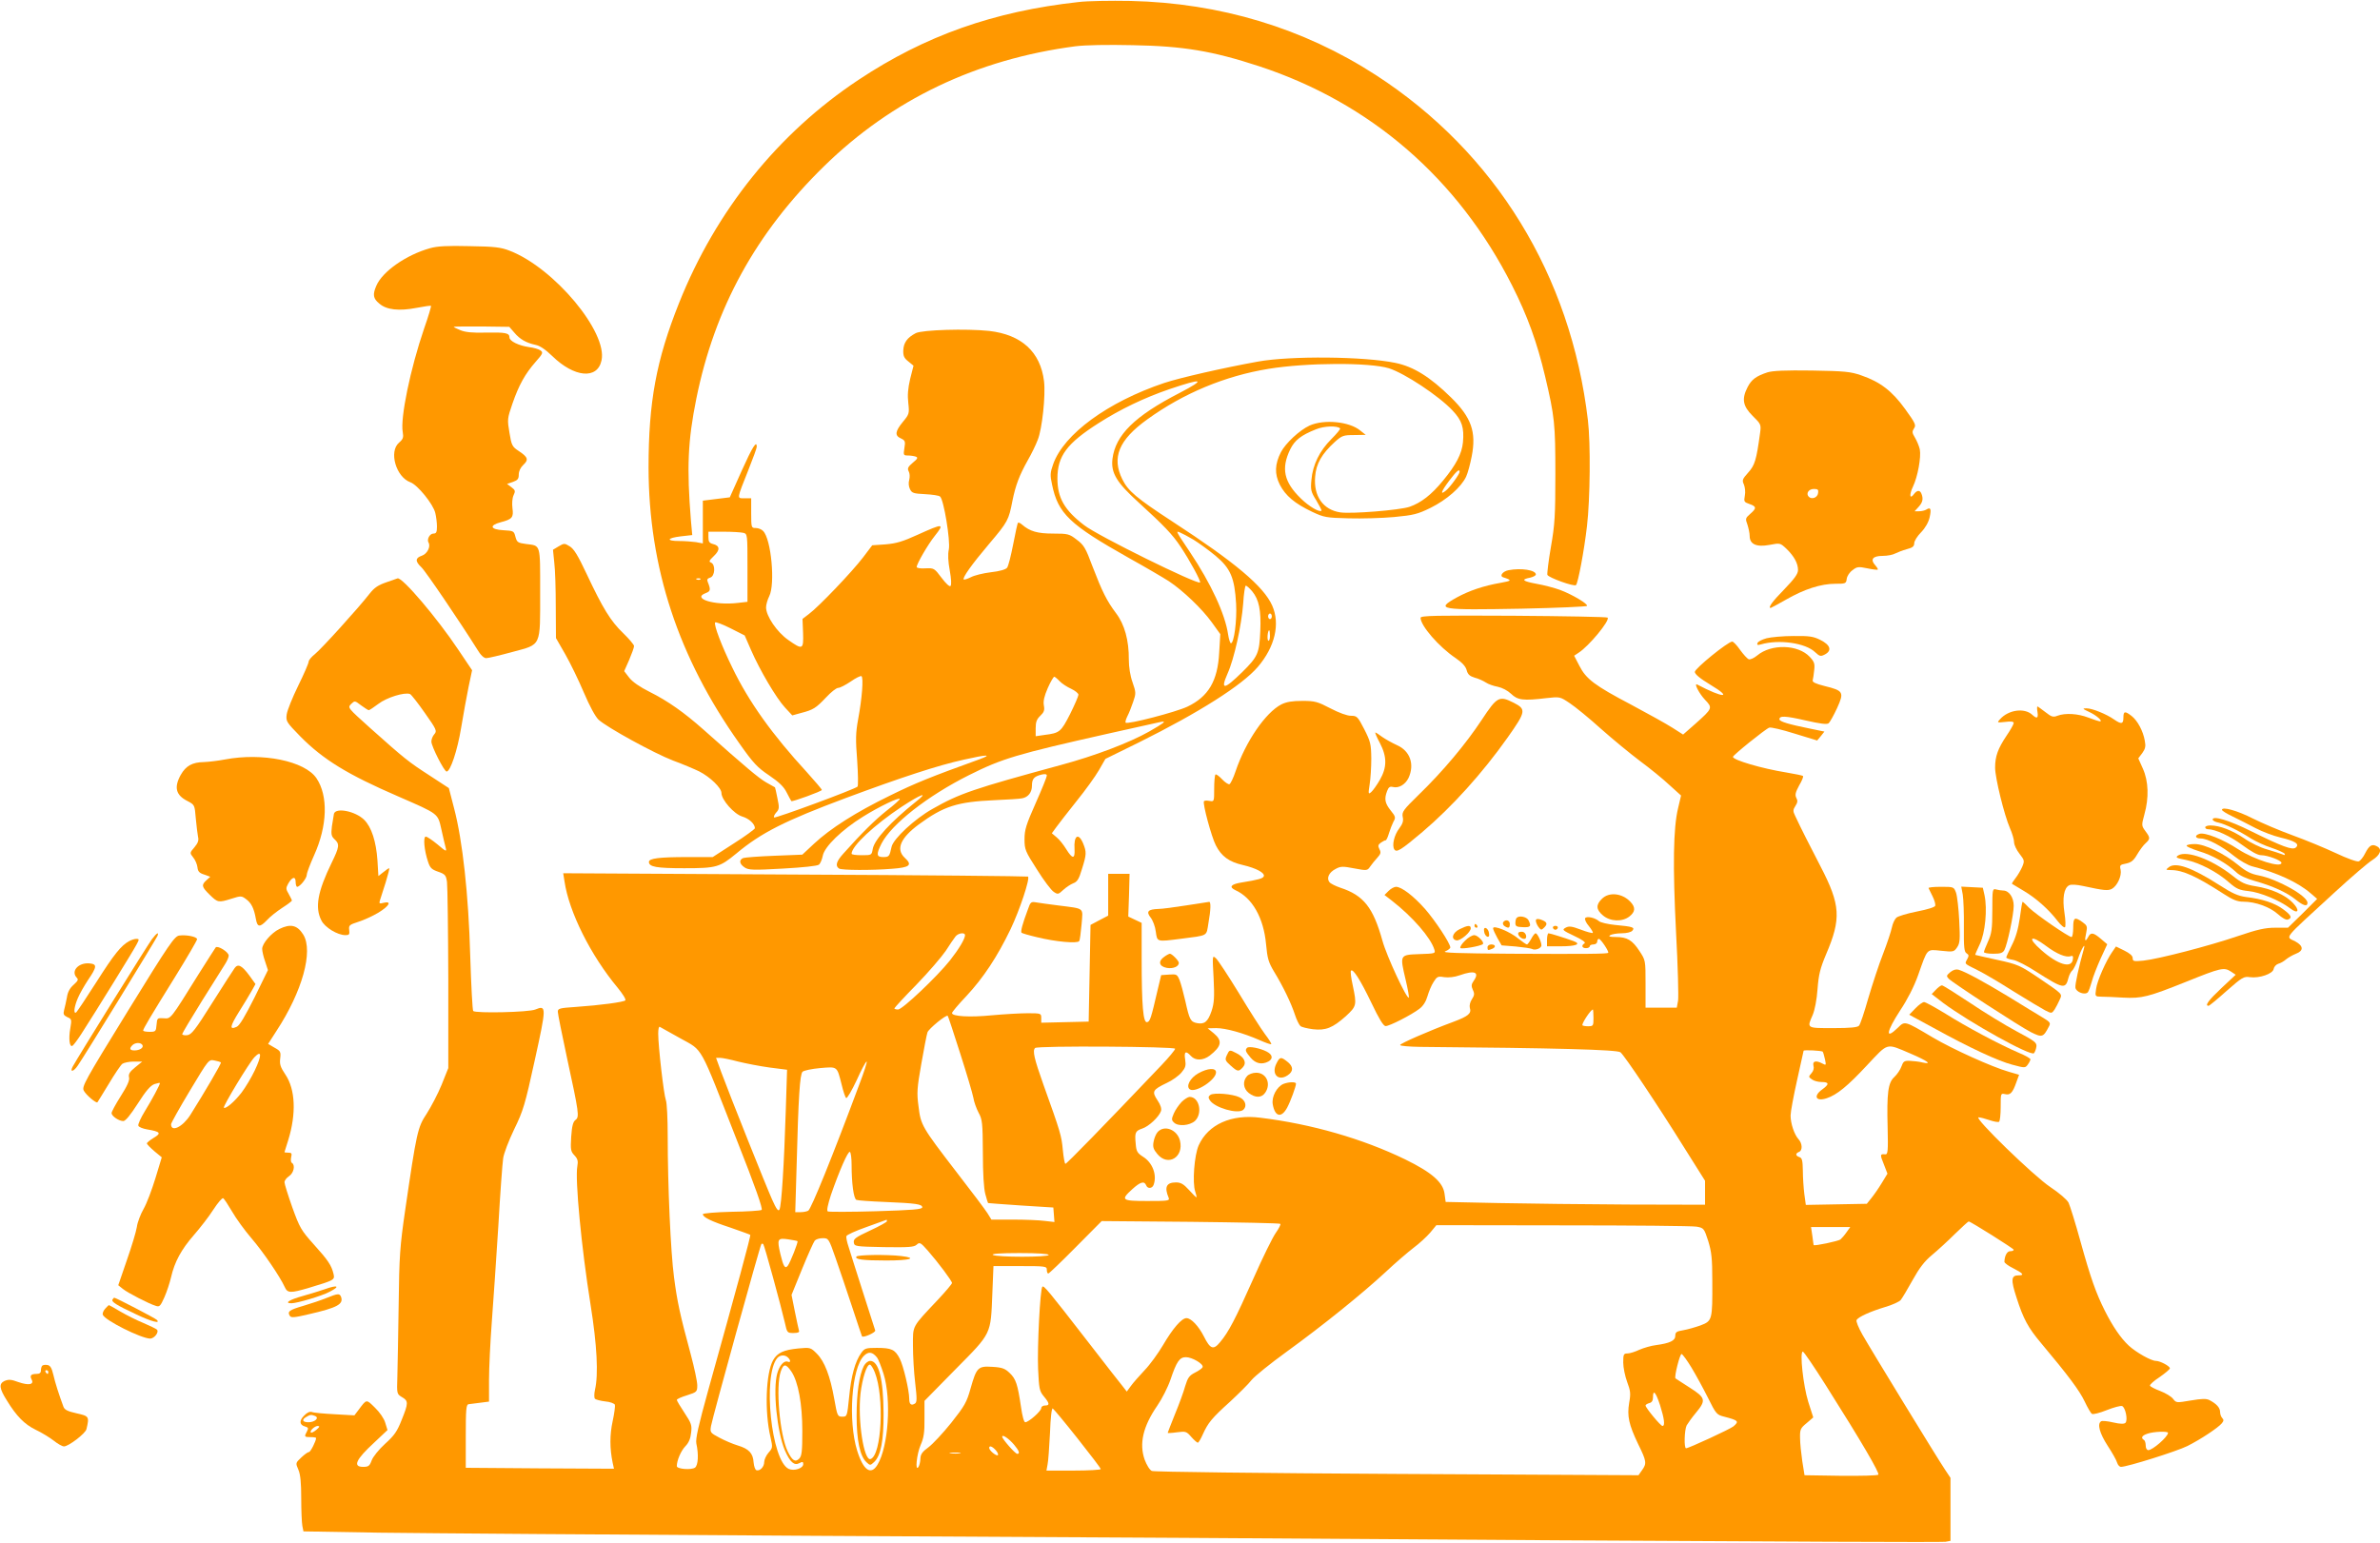
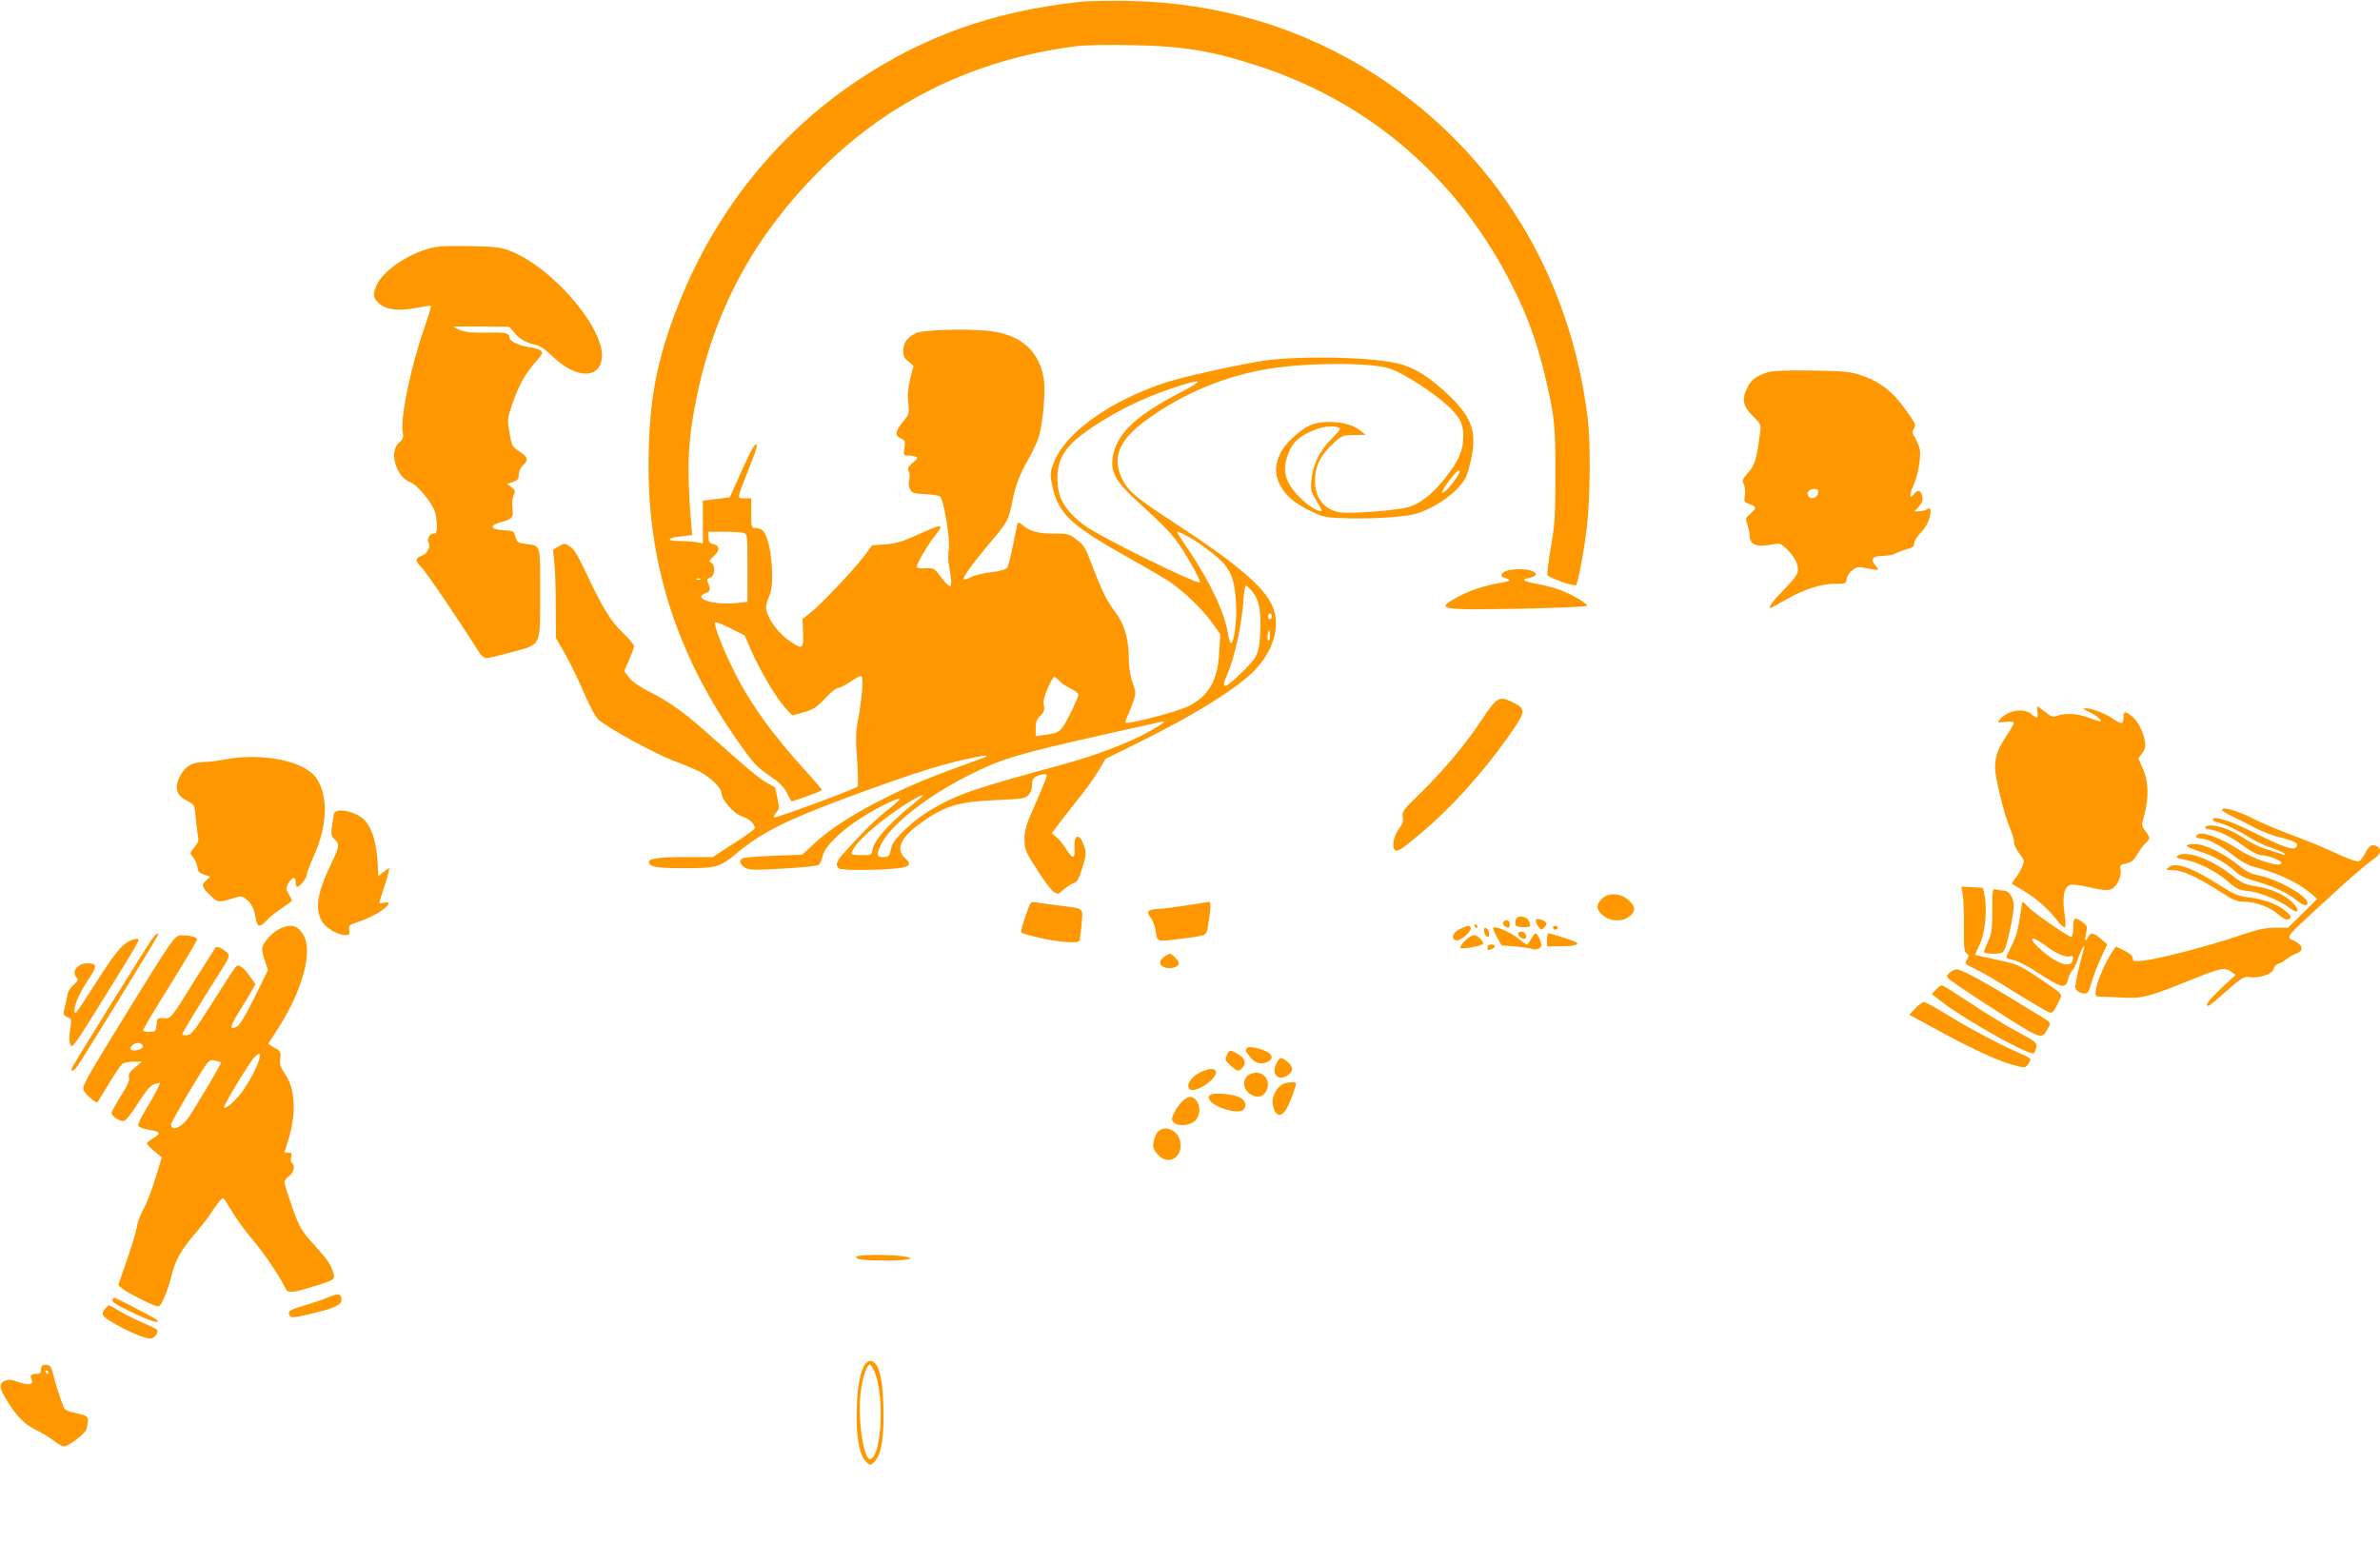
<svg xmlns="http://www.w3.org/2000/svg" version="1.0" width="1280pt" height="830pt" viewBox="0 0 1280 830" preserveAspectRatio="xMidYMid meet">
  <g transform="translate(0,830) scale(0.1,-0.1)" fill="#ff9800" stroke="none">
    <path d="M5800 8289 c-455 -50 -825 -181 -1182 -418 -433 -287 -768 -704 -966 -1201 -123 -308 -164 -533 -164 -885 1 -538 160 -1021 488 -1483 75 -107 98 -131 161 -173 53 -36 79 -61 94 -92 12 -23 23 -44 25 -46 5 -5 164 53 164 60 0 4 -37 47 -81 96 -185 201 -312 378 -401 563 -56 114 -100 229 -92 242 3 4 40 -10 82 -31 l77 -39 34 -78 c47 -108 135 -258 183 -310 l39 -42 47 13 c66 17 80 26 135 84 26 28 55 51 65 51 10 0 40 16 67 34 27 19 53 32 58 29 12 -7 3 -121 -18 -233 -13 -71 -14 -108 -5 -220 5 -74 6 -137 2 -141 -14 -14 -442 -172 -449 -166 -3 4 2 16 12 27 16 17 17 26 6 77 -6 31 -12 57 -13 58 -2 1 -23 13 -48 27 -41 24 -108 80 -336 283 -105 93 -191 154 -291 204 -52 26 -91 53 -109 76 l-27 35 27 61 c14 33 26 66 26 74 0 7 -26 38 -58 69 -68 65 -110 134 -197 319 -47 100 -69 136 -92 149 -27 17 -30 16 -59 -1 l-30 -18 7 -69 c5 -38 8 -145 8 -238 l1 -168 50 -87 c27 -47 72 -140 100 -206 31 -73 62 -130 79 -146 46 -42 297 -180 401 -220 52 -19 115 -46 140 -58 59 -30 120 -89 120 -116 0 -37 68 -114 112 -127 37 -11 68 -40 68 -63 -1 -5 -52 -43 -114 -82 l-113 -73 -134 0 c-154 0 -209 -7 -209 -26 0 -27 41 -34 190 -34 174 0 190 5 280 79 134 112 261 176 590 299 296 110 493 175 634 206 124 28 157 29 84 2 -266 -96 -345 -128 -483 -196 -182 -89 -318 -175 -408 -259 l-62 -58 -150 -6 c-82 -3 -158 -9 -167 -12 -25 -10 -22 -32 7 -51 21 -14 45 -15 205 -6 108 6 185 14 194 21 8 6 17 28 21 48 9 49 103 140 216 210 88 55 199 108 198 95 0 -4 -31 -32 -70 -62 -64 -51 -134 -120 -233 -231 -39 -43 -45 -67 -23 -81 15 -9 174 -10 285 -1 95 7 111 20 68 59 -49 46 -24 106 76 180 134 98 206 121 407 130 69 3 136 7 148 10 33 6 53 32 53 68 0 37 11 50 53 60 19 4 27 2 27 -6 0 -7 -27 -74 -60 -148 -51 -115 -60 -143 -60 -194 0 -55 4 -65 67 -163 36 -58 77 -112 90 -120 22 -15 25 -14 51 10 15 14 39 30 54 36 22 8 31 23 47 77 25 79 25 91 6 138 -25 59 -51 42 -46 -31 3 -55 -11 -55 -45 0 -14 23 -37 52 -51 63 l-26 22 24 33 c13 18 62 81 109 140 47 58 101 133 120 166 l35 61 179 88 c326 162 556 308 641 407 92 108 121 231 77 330 -46 103 -199 232 -537 452 -193 126 -238 164 -269 227 -58 117 -19 212 134 322 195 141 419 234 652 272 208 34 545 35 648 3 85 -27 269 -149 342 -227 51 -54 63 -92 56 -171 -6 -62 -37 -121 -107 -206 -63 -77 -118 -119 -180 -141 -53 -18 -313 -39 -373 -30 -92 14 -144 87 -135 192 5 70 36 123 106 187 38 34 46 37 104 37 l62 1 -29 23 c-59 49 -195 62 -273 27 -54 -25 -129 -95 -154 -143 -33 -65 -35 -117 -6 -175 31 -60 80 -101 174 -146 64 -30 76 -32 196 -35 70 -2 180 1 245 7 104 10 126 15 197 50 86 43 163 110 190 167 9 19 22 68 30 109 26 132 -2 210 -111 317 -113 111 -202 166 -299 186 -167 35 -565 39 -740 7 -183 -33 -420 -87 -504 -115 -303 -102 -540 -275 -597 -437 -16 -45 -17 -59 -6 -109 32 -157 95 -216 413 -395 90 -50 187 -107 215 -125 77 -51 179 -149 231 -221 l46 -64 -6 -99 c-8 -153 -58 -237 -171 -291 -61 -29 -322 -97 -332 -86 -3 3 1 18 9 34 8 15 22 50 31 77 16 46 16 51 -3 106 -13 36 -20 83 -20 122 1 103 -23 190 -69 250 -50 67 -74 115 -127 253 -36 97 -46 114 -84 142 -40 31 -47 33 -127 33 -85 0 -125 12 -167 48 -9 8 -19 13 -22 10 -3 -2 -14 -54 -26 -116 -12 -61 -26 -118 -33 -126 -7 -9 -40 -19 -87 -24 -41 -5 -90 -17 -108 -27 -18 -9 -35 -14 -38 -12 -8 9 43 81 137 192 101 119 105 128 125 231 17 84 37 137 83 219 19 33 43 82 53 109 24 58 43 240 34 315 -19 158 -121 251 -295 271 -122 13 -360 6 -395 -12 -46 -24 -65 -51 -67 -92 -1 -30 4 -42 27 -60 l28 -23 -18 -71 c-12 -51 -15 -88 -10 -130 6 -56 5 -60 -29 -101 -42 -51 -45 -74 -11 -89 23 -11 25 -16 19 -52 -6 -38 -5 -40 19 -40 14 0 33 -3 42 -6 13 -5 11 -11 -16 -33 -26 -22 -30 -31 -22 -46 6 -11 7 -30 3 -46 -5 -16 -3 -36 4 -50 10 -21 19 -24 81 -27 38 -2 75 -7 81 -13 20 -17 56 -238 47 -284 -6 -26 -4 -65 5 -114 8 -44 10 -77 4 -83 -5 -5 -24 12 -48 44 -39 52 -41 53 -87 51 -27 -2 -47 2 -47 7 0 17 61 122 97 167 55 69 46 69 -91 7 -81 -37 -115 -47 -173 -52 l-72 -5 -50 -66 c-57 -75 -238 -265 -291 -304 l-34 -26 3 -75 c3 -91 -2 -93 -80 -38 -60 42 -119 128 -119 175 0 15 8 42 17 60 33 64 11 308 -33 351 -8 9 -26 16 -40 16 -23 0 -24 2 -24 80 l0 80 -36 0 c-42 0 -43 -9 22 155 24 60 44 115 44 122 0 36 -23 0 -81 -129 l-64 -143 -73 -9 -72 -9 0 -115 0 -115 -37 7 c-21 3 -62 6 -90 6 -72 0 -67 16 8 25 l62 7 -7 77 c-23 285 -17 429 29 657 99 488 320 891 687 1250 367 359 820 575 1351 645 56 7 173 9 310 6 272 -5 427 -31 678 -113 600 -197 1070 -604 1361 -1179 83 -164 134 -305 178 -490 51 -216 55 -255 55 -525 0 -224 -3 -272 -24 -392 -13 -75 -21 -143 -19 -150 6 -15 144 -65 154 -55 11 11 44 186 59 317 17 144 20 446 5 570 -92 779 -497 1439 -1140 1856 -391 253 -838 388 -1320 399 -107 2 -233 0 -280 -6z m545 -2102 c-243 -125 -346 -227 -362 -355 -9 -76 22 -127 141 -235 136 -124 182 -172 225 -237 49 -73 111 -187 105 -193 -14 -13 -552 252 -623 308 -106 81 -144 147 -144 251 0 121 50 189 223 299 116 74 243 135 380 182 180 61 199 55 55 -20z m862 -191 c4 -3 -18 -29 -47 -58 -63 -63 -100 -138 -107 -219 -5 -54 -3 -64 26 -110 17 -29 30 -53 28 -56 -11 -10 -67 23 -110 65 -92 89 -108 162 -58 265 24 49 58 76 139 108 43 18 114 20 129 5z m643 -234 c0 -12 -52 -84 -74 -101 -33 -27 -25 -4 17 52 40 53 57 68 57 49z m-3852 -328 c22 -6 22 -8 22 -189 l0 -182 -52 -6 c-126 -15 -250 24 -172 53 26 10 27 18 10 61 -5 11 -1 18 13 22 27 7 30 71 5 81 -13 5 -10 11 15 35 35 33 33 56 -5 65 -19 5 -24 13 -24 36 l0 30 83 0 c45 0 92 -3 105 -6z m2421 -37 c29 -18 83 -57 119 -87 80 -67 102 -118 110 -258 5 -89 -11 -212 -28 -212 -4 0 -11 21 -15 47 -16 110 -92 274 -205 443 -79 118 -77 115 -54 106 10 -4 43 -21 73 -39z m-2652 -213 c-3 -3 -12 -4 -19 -1 -8 3 -5 6 6 6 11 1 17 -2 13 -5z m2967 -64 c37 -45 49 -101 44 -215 -5 -118 -13 -137 -96 -219 -99 -97 -120 -100 -80 -9 36 80 75 259 84 376 3 53 10 97 14 97 5 0 20 -14 34 -30z m106 -135 c0 -8 -4 -15 -10 -15 -5 0 -10 7 -10 15 0 8 5 15 10 15 6 0 10 -7 10 -15z m-10 -106 c0 -16 -4 -28 -9 -25 -8 5 -3 56 5 56 2 0 4 -14 4 -31z m-1131 -243 c12 -13 40 -31 62 -41 21 -10 39 -24 39 -32 0 -7 -20 -54 -45 -104 -49 -96 -56 -102 -137 -112 l-48 -7 0 43 c0 34 6 49 25 67 20 19 24 30 19 56 -4 23 2 49 21 93 15 34 31 61 35 61 3 0 17 -11 29 -24z m556 -225 c-6 -5 -39 -26 -75 -46 -106 -60 -293 -131 -475 -180 -467 -127 -545 -153 -690 -236 -95 -53 -211 -161 -220 -204 -11 -52 -14 -55 -45 -55 -37 0 -38 15 -9 73 54 104 247 256 471 368 178 89 254 112 748 223 135 30 254 57 265 59 35 8 40 8 30 -2z m-1330 -424 c-135 -108 -221 -202 -231 -252 -6 -35 -6 -35 -60 -35 -30 0 -54 3 -54 8 0 41 121 154 270 253 105 69 149 84 75 26z" />
    <path d="M2313 6965 c-129 -36 -257 -126 -289 -202 -21 -48 -17 -69 16 -96 39 -34 106 -41 200 -23 41 8 77 13 78 11 2 -2 -14 -57 -37 -122 -74 -216 -129 -483 -115 -557 5 -29 2 -38 -20 -57 -56 -48 -16 -185 61 -213 39 -14 123 -118 134 -165 5 -20 9 -53 9 -73 0 -31 -4 -38 -19 -38 -20 0 -37 -32 -26 -49 12 -21 -7 -60 -36 -70 -36 -12 -37 -30 -3 -62 23 -21 213 -302 300 -441 19 -32 36 -48 49 -48 11 0 74 15 140 33 159 43 150 24 150 325 0 260 4 246 -76 256 -44 6 -49 9 -57 39 -8 31 -10 32 -65 35 -70 4 -78 26 -14 43 62 16 70 26 63 76 -3 25 -1 54 6 69 11 23 9 28 -11 43 l-24 18 32 11 c25 9 31 16 31 40 0 17 9 37 24 51 30 28 26 42 -24 75 -35 23 -39 30 -50 98 -12 71 -12 76 16 157 35 101 68 160 125 225 39 44 41 50 26 61 -9 7 -37 15 -62 18 -55 8 -105 32 -105 52 0 24 -21 28 -126 26 -73 -2 -112 2 -138 13 -20 8 -36 16 -36 18 0 2 67 2 150 2 l149 -2 27 -31 c30 -36 64 -55 114 -66 23 -4 54 -25 90 -60 119 -116 243 -127 265 -24 34 152 -255 498 -493 590 -48 19 -81 23 -217 25 -119 3 -174 0 -212 -11z" />
    <path d="M9505 6297 c-60 -20 -85 -38 -106 -79 -33 -64 -26 -102 27 -155 45 -44 46 -47 40 -92 -20 -146 -28 -173 -64 -213 -31 -35 -34 -41 -23 -64 6 -15 9 -41 5 -60 -6 -32 -4 -35 25 -45 38 -13 39 -23 4 -53 -26 -23 -27 -26 -15 -58 6 -19 12 -46 12 -61 0 -44 36 -61 106 -48 58 11 58 11 92 -21 41 -40 62 -78 62 -114 0 -21 -19 -47 -75 -105 -63 -64 -88 -99 -72 -99 2 0 39 20 83 45 97 56 188 85 264 85 56 0 59 1 62 27 2 14 15 35 31 46 24 19 32 20 80 10 28 -6 54 -9 56 -7 2 2 -4 13 -14 24 -28 31 -13 50 40 50 26 0 56 6 68 13 12 6 40 17 62 23 31 8 40 15 40 32 0 12 17 39 37 59 23 24 40 54 46 81 10 45 5 56 -18 41 -8 -5 -26 -9 -39 -9 l-24 0 21 23 c22 24 27 43 16 71 -8 21 -24 20 -40 -1 -23 -32 -27 -5 -6 39 26 54 45 160 37 201 -4 18 -16 46 -26 63 -16 26 -16 33 -5 50 12 17 7 28 -48 104 -70 97 -134 146 -236 181 -57 20 -89 23 -265 26 -145 2 -211 -1 -240 -10z m273 -649 c-3 -25 -34 -36 -50 -20 -17 17 -1 42 27 42 22 0 26 -4 23 -22z" />
    <path d="M8113 5233 c-31 -6 -50 -31 -29 -38 49 -16 48 -19 -14 -30 -92 -16 -168 -42 -236 -79 -116 -65 -93 -68 349 -60 191 4 350 11 352 15 7 10 -80 62 -145 86 -30 11 -87 26 -127 33 -75 14 -85 23 -33 33 16 4 30 11 30 17 0 24 -80 36 -147 23z" />
-     <path d="M2078 5168 c-44 -15 -65 -29 -90 -61 -59 -76 -259 -297 -294 -325 -19 -15 -34 -33 -34 -41 0 -8 -25 -66 -56 -129 -31 -63 -59 -133 -62 -154 -5 -38 -2 -42 74 -120 123 -124 253 -204 526 -322 220 -96 212 -90 232 -178 9 -40 19 -84 23 -98 6 -23 2 -21 -44 18 -28 23 -56 42 -63 42 -15 0 -9 -73 12 -135 11 -34 20 -42 55 -54 37 -13 42 -19 47 -55 3 -23 6 -257 7 -521 l0 -480 -36 -90 c-20 -49 -57 -119 -80 -155 -49 -74 -54 -96 -116 -520 -28 -193 -32 -245 -35 -510 -2 -162 -6 -336 -7 -387 -3 -90 -3 -91 25 -108 35 -20 35 -32 -2 -123 -24 -61 -39 -83 -89 -128 -34 -31 -65 -70 -72 -89 -11 -30 -17 -35 -46 -35 -57 0 -40 39 60 131 l71 67 -12 39 c-6 22 -30 57 -55 81 -48 47 -44 48 -89 -12 l-22 -29 -105 6 c-58 3 -114 8 -123 12 -11 4 -26 -2 -42 -19 -28 -27 -26 -51 5 -59 17 -5 19 -9 10 -26 -16 -29 -14 -31 19 -31 17 0 30 -2 30 -5 0 -16 -30 -75 -38 -75 -6 0 -24 -13 -41 -29 -32 -30 -32 -30 -16 -67 11 -26 15 -71 15 -154 0 -65 3 -131 6 -147 l6 -30 411 -7 c227 -3 1285 -11 2352 -17 1067 -5 2863 -16 3990 -24 1128 -7 2062 -11 2078 -8 l27 5 0 170 0 169 -28 42 c-42 62 -402 651 -446 729 -21 37 -35 72 -31 78 10 17 75 46 151 69 39 11 78 29 86 38 8 10 37 58 64 107 36 65 64 102 104 135 30 25 86 76 124 114 38 37 71 67 74 67 10 0 242 -146 242 -152 0 -5 -8 -8 -19 -8 -17 0 -30 -25 -31 -57 0 -6 21 -22 46 -34 55 -28 64 -39 29 -39 -39 0 -41 -24 -10 -119 37 -116 63 -163 132 -245 146 -174 207 -256 234 -313 16 -34 34 -65 40 -68 6 -4 42 5 79 20 38 15 75 25 83 22 18 -7 32 -76 18 -90 -7 -7 -27 -7 -66 2 -30 7 -59 10 -65 6 -22 -14 -8 -64 35 -131 25 -38 48 -79 51 -91 4 -13 13 -23 21 -23 34 0 301 84 357 112 70 35 165 98 185 122 11 13 11 20 3 28 -7 7 -12 22 -12 33 0 23 -19 44 -57 64 -18 9 -41 8 -101 -2 -77 -13 -78 -13 -95 9 -9 12 -40 31 -69 42 -29 11 -54 24 -55 29 -2 5 21 26 52 46 30 21 55 42 55 47 0 12 -53 40 -75 40 -26 0 -107 46 -146 82 -44 41 -86 103 -129 188 -48 96 -76 175 -131 373 -27 98 -56 191 -64 208 -9 17 -50 52 -98 84 -89 59 -414 375 -386 375 9 0 36 -7 59 -15 23 -8 46 -12 51 -9 5 3 9 39 9 80 0 73 0 74 23 69 28 -7 41 6 61 63 l15 41 -55 16 c-91 26 -301 121 -408 184 -155 92 -151 90 -189 53 -70 -68 -63 -23 13 94 38 57 74 127 96 189 52 147 44 139 124 131 66 -7 69 -6 86 19 15 22 16 43 11 143 -3 64 -11 132 -17 150 -12 32 -12 32 -82 32 -38 0 -68 -3 -66 -7 2 -5 12 -24 22 -45 10 -20 16 -42 14 -50 -3 -8 -43 -20 -99 -31 -51 -10 -101 -25 -110 -33 -9 -8 -20 -32 -24 -52 -4 -20 -25 -84 -47 -141 -23 -58 -58 -166 -80 -240 -21 -74 -43 -141 -50 -148 -8 -9 -45 -13 -139 -13 -144 0 -142 -2 -110 71 11 26 22 82 26 139 6 78 14 111 46 187 82 192 78 265 -30 473 -64 124 -103 200 -137 273 -12 24 -11 32 2 52 12 18 13 29 5 43 -8 16 -5 30 15 67 15 25 24 48 21 51 -3 3 -43 11 -90 19 -131 21 -287 67 -287 84 0 9 175 150 195 157 8 4 70 -11 137 -32 l121 -37 20 24 19 24 -78 16 c-114 23 -164 38 -164 50 0 20 31 19 140 -6 79 -18 116 -23 125 -15 6 5 27 42 45 81 39 86 35 94 -67 119 -48 12 -67 21 -64 31 2 8 6 32 8 54 4 35 1 45 -24 72 -63 67 -207 71 -283 7 -17 -14 -37 -23 -45 -20 -8 3 -29 26 -47 51 -17 25 -37 45 -42 44 -24 -1 -201 -145 -201 -163 0 -12 27 -35 85 -70 122 -73 68 -72 -72 2 -20 10 10 -48 41 -81 43 -45 42 -47 -51 -130 l-66 -58 -58 37 c-33 21 -132 76 -222 124 -196 103 -242 138 -278 209 l-28 54 24 16 c55 35 170 174 156 189 -4 4 -232 8 -507 10 -413 2 -499 1 -499 -11 0 -42 98 -156 189 -217 35 -24 54 -45 59 -65 6 -23 17 -32 43 -40 20 -5 46 -17 60 -26 13 -9 42 -19 64 -23 24 -5 53 -20 72 -38 35 -34 65 -38 190 -23 72 8 73 8 125 -27 29 -19 105 -81 168 -138 63 -56 158 -134 211 -174 53 -39 124 -97 158 -129 l62 -56 -16 -68 c-26 -107 -29 -311 -11 -667 10 -181 14 -347 11 -368 l-7 -38 -84 0 -84 0 0 128 c0 127 0 127 -33 177 -38 58 -66 75 -127 75 -33 0 -41 3 -30 10 8 5 36 10 61 10 28 0 51 6 58 14 15 18 3 22 -94 31 -38 4 -77 13 -85 20 -22 19 -67 29 -75 16 -3 -6 5 -25 20 -42 14 -18 24 -34 21 -37 -3 -2 -32 5 -65 18 -48 18 -63 20 -81 10 -20 -11 -17 -14 46 -44 43 -20 64 -35 56 -40 -19 -11 -14 -26 8 -26 11 0 20 5 20 10 0 6 9 10 20 10 11 0 20 7 20 15 0 8 4 15 9 15 10 0 56 -69 50 -75 -6 -6 -116 -7 -524 -5 -285 2 -373 5 -352 13 15 6 27 16 27 21 -1 23 -81 144 -136 207 -62 70 -126 119 -156 119 -10 0 -28 -10 -40 -22 l-22 -22 39 -30 c112 -87 210 -200 229 -263 7 -22 5 -22 -81 -25 -106 -4 -105 -3 -73 -139 12 -50 19 -93 17 -95 -10 -11 -119 222 -142 306 -50 179 -101 244 -226 285 -26 9 -53 22 -59 30 -17 21 -3 53 33 71 27 15 39 15 101 3 68 -13 70 -12 85 10 9 13 26 34 39 48 18 20 20 28 11 45 -9 18 -8 24 7 35 10 7 21 13 26 13 4 0 12 17 18 38 6 20 17 48 24 62 13 22 12 28 -15 61 -31 39 -35 62 -19 104 8 21 15 26 31 22 31 -8 66 12 84 48 34 73 9 146 -62 177 -26 12 -62 32 -79 44 -17 13 -34 24 -37 24 -3 0 7 -25 24 -56 39 -75 39 -131 0 -199 -16 -28 -37 -57 -46 -65 -16 -14 -17 -11 -9 40 5 30 9 93 9 140 -1 78 -4 91 -38 158 -35 68 -39 72 -72 72 -20 0 -64 16 -110 40 -69 36 -83 40 -151 40 -54 0 -85 -5 -113 -19 -85 -44 -192 -200 -246 -360 -12 -36 -27 -67 -33 -69 -6 -2 -24 10 -40 27 -16 17 -31 28 -35 25 -4 -4 -7 -39 -7 -77 0 -69 0 -69 -25 -65 -14 3 -28 2 -30 -2 -8 -12 41 -193 64 -237 30 -59 71 -89 146 -106 72 -17 118 -42 112 -60 -4 -12 -28 -19 -121 -34 -56 -9 -68 -24 -32 -41 91 -41 152 -149 165 -290 7 -77 13 -98 43 -148 50 -82 92 -170 112 -231 9 -28 23 -56 30 -62 7 -6 37 -13 67 -17 69 -8 106 7 177 70 58 54 60 59 37 167 -9 40 -13 75 -9 78 11 12 51 -51 110 -174 40 -84 64 -124 76 -124 20 -1 139 60 182 93 20 15 35 39 43 67 7 24 21 59 33 77 18 29 23 32 57 26 24 -3 55 0 83 10 82 29 109 17 75 -31 -12 -17 -13 -27 -4 -47 10 -20 9 -30 -5 -51 -10 -15 -14 -34 -11 -46 10 -30 -8 -45 -88 -75 -135 -50 -287 -117 -287 -125 0 -5 48 -9 108 -10 729 -6 1060 -15 1077 -29 23 -19 197 -279 343 -513 l112 -178 0 -65 0 -64 -412 1 c-227 1 -541 5 -698 8 l-285 6 -6 44 c-8 62 -69 115 -212 185 -229 111 -502 190 -779 224 -156 20 -280 -36 -331 -148 -24 -53 -35 -202 -19 -249 6 -17 9 -31 6 -31 -2 0 -20 18 -40 40 -28 31 -44 40 -69 40 -52 0 -64 -25 -40 -82 7 -17 -3 -18 -114 -18 -139 0 -146 5 -81 64 43 39 64 45 74 21 7 -20 32 -19 40 1 20 53 -5 121 -58 153 -29 19 -35 28 -38 69 -6 61 -2 69 36 82 34 11 89 62 100 94 4 13 -2 33 -19 58 -31 47 -27 56 50 93 29 13 65 39 79 56 22 26 25 37 20 70 -7 43 3 50 31 19 24 -26 65 -25 101 2 64 50 70 80 22 120 l-33 27 46 1 c51 0 145 -26 234 -65 32 -14 59 -24 62 -21 2 2 -13 27 -34 54 -21 28 -84 127 -140 220 -57 93 -112 177 -123 187 -20 18 -20 18 -13 -107 5 -103 3 -133 -11 -176 -20 -58 -38 -73 -79 -65 -34 7 -40 18 -62 118 -10 44 -24 95 -31 113 -13 31 -16 33 -56 30 l-43 -3 -18 -75 c-37 -160 -42 -175 -58 -178 -21 -4 -29 88 -29 343 l0 191 -36 17 -36 17 4 115 3 115 -57 0 -58 0 0 -112 0 -113 -48 -25 -47 -25 -5 -260 -5 -260 -127 -3 -128 -3 0 26 c0 24 -2 25 -72 25 -40 0 -127 -5 -193 -11 -120 -12 -215 -6 -215 12 0 5 34 46 77 91 93 100 166 211 238 360 49 103 105 271 94 283 -3 2 -566 8 -1252 11 l-1248 7 7 -44 c24 -164 141 -398 286 -572 27 -33 46 -63 41 -68 -10 -9 -134 -26 -265 -35 -88 -6 -98 -8 -98 -26 0 -10 22 -121 49 -246 65 -300 68 -320 46 -336 -13 -10 -19 -32 -23 -90 -4 -69 -3 -79 17 -100 18 -19 21 -31 16 -59 -13 -70 22 -438 71 -744 35 -219 43 -376 24 -458 -5 -22 -5 -44 0 -49 4 -4 29 -11 55 -14 26 -2 49 -11 52 -18 2 -7 -3 -47 -12 -88 -16 -73 -16 -147 0 -224 l7 -32 -398 2 -399 3 0 170 c0 143 2 170 15 172 8 1 36 5 63 8 l47 6 0 117 c0 64 7 205 15 312 8 107 24 338 35 514 10 175 22 339 26 365 3 25 30 96 59 156 49 100 59 134 111 372 63 287 64 298 3 273 -35 -15 -321 -21 -334 -8 -4 4 -11 137 -16 295 -9 330 -41 621 -87 796 l-28 108 -104 68 c-113 73 -133 89 -319 255 -121 109 -122 109 -103 129 20 19 20 19 54 -7 19 -14 38 -26 41 -26 4 0 27 15 52 34 44 34 140 64 170 53 7 -3 43 -49 80 -102 63 -89 66 -97 51 -114 -9 -10 -16 -27 -16 -40 0 -25 69 -161 82 -161 20 0 58 113 78 235 12 72 30 171 40 220 l19 90 -74 110 c-114 171 -303 393 -327 384 -2 -1 -29 -10 -60 -21z m3112 -1898 c0 -20 -33 -75 -81 -136 -70 -88 -256 -264 -279 -264 -11 0 -20 3 -20 6 0 3 53 61 119 128 65 67 135 149 157 181 21 33 45 68 53 78 15 19 51 23 51 7z m3380 -445 c0 -43 -1 -45 -30 -45 -16 0 -30 3 -30 6 0 15 46 84 57 84 1 0 3 -20 3 -45z m-3406 -191 c35 -109 67 -217 71 -239 3 -21 16 -57 28 -80 20 -36 22 -55 23 -215 0 -112 5 -192 13 -222 7 -27 14 -48 15 -49 0 -1 80 -6 176 -13 l175 -11 3 -39 3 -39 -53 6 c-29 4 -106 7 -170 7 l-116 0 -21 34 c-12 19 -87 119 -167 222 -186 242 -192 252 -204 353 -10 72 -8 99 15 229 14 81 29 157 33 169 6 19 101 97 109 89 2 -1 32 -92 67 -202z m-1505 81 c125 -70 99 -25 304 -548 100 -253 141 -370 133 -375 -6 -4 -80 -9 -163 -10 -84 -2 -153 -8 -153 -13 0 -16 44 -38 148 -72 57 -20 105 -37 107 -39 4 -4 -71 -280 -225 -832 -54 -195 -70 -266 -65 -290 13 -59 10 -117 -7 -130 -20 -14 -98 -8 -98 8 0 30 22 82 46 107 18 18 28 42 31 73 5 40 1 51 -36 107 -22 33 -41 65 -41 69 0 5 25 16 55 25 53 17 55 19 55 54 0 20 -16 95 -35 166 -58 214 -73 284 -90 415 -18 134 -34 491 -34 760 0 91 -4 178 -10 193 -11 29 -41 289 -41 357 0 23 3 39 8 37 4 -2 54 -30 111 -62z m6616 -82 c91 -39 120 -60 65 -48 -19 5 -50 8 -69 9 -30 1 -35 -3 -45 -31 -6 -17 -23 -42 -38 -56 -34 -31 -41 -85 -36 -275 3 -122 1 -142 -12 -141 -29 3 -30 -1 -9 -52 l20 -52 -31 -51 c-17 -28 -42 -64 -56 -81 l-24 -30 -164 -3 -164 -3 -8 58 c-4 32 -8 88 -8 126 -1 55 -4 68 -18 73 -22 7 -23 20 -3 28 20 7 19 45 -2 68 -23 25 -43 85 -43 128 0 19 16 105 35 190 19 85 35 156 35 158 0 6 99 1 103 -5 3 -5 8 -23 12 -41 7 -32 6 -33 -13 -23 -35 19 -55 14 -49 -11 4 -14 0 -29 -11 -41 -16 -18 -16 -20 3 -33 10 -8 34 -14 52 -14 41 0 42 -12 3 -40 -50 -36 -34 -67 25 -47 54 18 112 65 216 177 117 124 100 120 234 63z m-3955 26 c0 -6 -33 -46 -73 -88 -314 -330 -510 -531 -517 -531 -4 0 -10 34 -14 75 -7 76 -12 94 -105 353 -49 138 -59 181 -44 195 12 13 753 8 753 -4z m-2350 -69 c41 -10 117 -25 169 -32 l94 -12 -7 -220 c-9 -288 -23 -513 -34 -532 -6 -12 -17 3 -40 55 -34 76 -225 555 -273 684 l-28 77 22 0 c12 0 56 -9 97 -20z m650 -127 c-141 -379 -257 -665 -273 -675 -7 -4 -25 -8 -41 -8 l-29 0 7 238 c10 389 18 502 32 517 7 7 50 16 95 20 94 8 90 11 115 -87 9 -38 20 -71 25 -74 5 -3 30 40 56 95 25 56 49 101 54 101 4 0 -14 -57 -41 -127z m-40 -427 c0 -100 11 -184 26 -190 7 -3 75 -8 151 -11 170 -7 203 -12 203 -29 0 -11 -52 -15 -249 -21 -137 -4 -254 -4 -259 -1 -7 4 0 36 17 89 44 127 92 238 102 231 5 -3 9 -34 9 -68z m190 -305 c0 -4 -41 -27 -91 -50 -77 -36 -90 -45 -87 -64 3 -21 7 -22 162 -25 133 -2 162 0 176 13 16 15 21 12 60 -32 56 -64 130 -163 130 -174 0 -5 -33 -44 -73 -87 -145 -154 -137 -139 -137 -250 0 -53 5 -143 12 -200 10 -87 10 -105 -2 -112 -20 -12 -30 -3 -30 26 0 45 -31 177 -51 216 -25 49 -44 58 -123 58 -59 0 -66 -2 -84 -27 -33 -46 -54 -122 -65 -235 -11 -107 -11 -108 -37 -108 -25 0 -27 3 -43 94 -22 124 -52 203 -94 245 -33 33 -35 34 -99 28 -80 -8 -113 -23 -136 -63 -39 -68 -47 -277 -14 -415 12 -54 12 -57 -11 -83 -13 -15 -23 -38 -23 -50 0 -26 -23 -50 -42 -44 -7 3 -13 21 -15 42 -3 49 -25 73 -85 91 -27 8 -71 27 -99 42 -49 26 -51 28 -45 63 7 42 264 972 271 979 3 2 7 2 10 -1 6 -5 97 -339 116 -422 12 -55 13 -56 47 -56 23 0 33 4 29 13 -2 6 -12 53 -22 102 l-18 90 57 140 c31 76 62 145 68 152 6 7 25 13 42 13 32 0 33 -1 70 -107 21 -60 61 -178 89 -263 28 -85 52 -157 53 -158 7 -9 75 21 71 32 -2 6 -32 99 -66 206 -34 107 -69 216 -77 243 -9 26 -14 52 -12 58 2 7 51 29 108 49 58 21 106 38 108 39 1 1 2 -3 2 -8z m2116 -14 c3 -3 -8 -25 -25 -49 -17 -24 -71 -134 -120 -245 -97 -218 -134 -289 -179 -342 -36 -44 -53 -38 -87 30 -29 57 -69 99 -94 99 -26 0 -74 -56 -126 -145 -26 -44 -70 -105 -99 -135 -28 -30 -62 -68 -74 -85 l-22 -30 -17 22 c-10 12 -98 124 -195 250 -210 271 -234 300 -242 292 -12 -11 -28 -326 -23 -441 5 -108 7 -120 31 -149 31 -37 33 -49 6 -49 -11 0 -20 -6 -20 -14 0 -16 -68 -76 -86 -76 -7 0 -16 33 -23 83 -18 121 -27 150 -61 182 -25 24 -40 30 -93 33 -77 5 -85 -3 -117 -116 -21 -75 -32 -94 -104 -185 -45 -56 -100 -115 -123 -132 -32 -23 -42 -37 -43 -60 0 -16 -5 -37 -10 -45 -20 -30 -10 68 11 117 17 38 22 68 21 143 l0 95 167 170 c196 198 189 185 198 408 l6 147 143 0 c137 0 144 -1 144 -20 0 -11 3 -20 8 -20 4 0 70 63 147 141 l140 141 478 -4 c262 -3 480 -7 483 -11z m2239 -15 c38 -7 40 -9 62 -77 18 -59 22 -93 22 -215 1 -210 0 -215 -63 -239 -28 -10 -70 -22 -93 -26 -36 -6 -43 -10 -43 -30 0 -26 -29 -40 -103 -50 -26 -3 -67 -15 -90 -25 -23 -11 -52 -20 -64 -20 -21 0 -23 -5 -23 -49 0 -27 10 -74 21 -104 18 -48 20 -63 11 -112 -12 -72 -2 -117 48 -222 46 -93 47 -105 21 -141 l-19 -27 -1298 7 c-731 4 -1308 11 -1319 16 -12 5 -28 32 -39 61 -30 86 -9 178 68 290 25 36 57 99 71 140 33 98 49 121 83 121 33 0 95 -36 90 -53 -2 -7 -21 -20 -41 -30 -31 -16 -39 -27 -53 -73 -8 -30 -33 -98 -55 -151 -21 -53 -39 -98 -39 -100 0 -2 22 -1 50 3 47 6 51 5 77 -25 15 -17 31 -31 35 -31 4 0 16 20 27 45 28 62 48 87 148 177 46 43 98 94 114 115 16 20 100 88 187 151 200 145 410 315 533 429 52 49 121 108 151 131 31 23 71 60 90 82 l33 40 680 -1 c374 0 698 -3 720 -7z m806 -30 c-11 -16 -26 -33 -33 -39 -12 -9 -139 -36 -144 -30 0 1 -4 23 -7 50 l-7 47 106 0 105 0 -20 -28z m-5642 -48 c5 -4 -39 -115 -52 -132 -15 -19 -24 -4 -40 63 -19 81 -15 87 41 79 26 -4 49 -8 51 -10z m1351 -74 c0 -13 -280 -13 -300 0 -10 6 37 10 143 10 98 0 157 -4 157 -10z m-923 -552 c6 -7 22 -47 35 -88 43 -139 26 -392 -33 -489 -35 -58 -76 -30 -109 76 -50 161 -30 444 36 510 25 25 46 22 71 -9z m5103 -150 c193 -305 290 -472 282 -480 -5 -5 -96 -7 -203 -6 l-194 3 -12 75 c-6 41 -12 98 -12 125 -1 46 2 53 35 80 l36 31 -27 84 c-27 87 -47 270 -29 270 5 0 61 -82 124 -182z m-723 96 c23 -38 63 -111 88 -161 44 -89 48 -93 88 -103 77 -20 81 -25 50 -52 -18 -15 -241 -118 -255 -118 -12 0 -9 99 3 123 7 12 29 43 50 68 56 67 52 81 -33 135 -40 26 -75 48 -77 50 -8 7 24 134 33 131 6 -2 30 -35 53 -73z m-4859 54 c16 -16 15 -29 -2 -22 -19 7 -44 -20 -56 -64 -24 -87 -1 -313 41 -413 28 -64 51 -84 78 -69 17 9 21 8 21 -5 0 -23 -49 -39 -78 -26 -94 43 -141 501 -62 596 15 18 42 19 58 3z m18 -75 c37 -55 59 -174 59 -320 0 -111 -3 -135 -17 -149 -21 -21 -38 -10 -62 40 -43 91 -65 348 -37 429 15 43 27 43 57 0z m4672 -181 c23 -73 28 -112 13 -112 -10 0 -91 98 -91 110 0 4 9 10 20 13 14 3 20 14 20 31 0 45 15 28 38 -42z m-3132 -180 c68 -86 124 -159 124 -164 0 -4 -66 -8 -146 -8 l-146 0 6 33 c4 17 9 94 13 169 3 85 9 135 15 132 6 -4 66 -76 134 -162z m-4102 122 c25 -10 0 -34 -35 -34 -33 0 -38 14 -11 29 20 12 25 13 46 5z m7 -75 c-13 -11 -26 -17 -29 -14 -8 8 20 35 37 35 12 -1 11 -5 -8 -21z m9959 -16 c-1 -22 -83 -93 -106 -93 -8 0 -14 10 -14 24 0 14 -4 28 -10 31 -17 11 -11 23 18 33 32 12 112 15 112 5z m-6206 -64 c27 -32 33 -49 17 -49 -11 0 -81 80 -81 92 0 15 36 -10 64 -43z m-99 -29 c10 -11 15 -23 12 -27 -8 -7 -47 25 -47 39 0 14 16 9 35 -12z m-192 -17 c-13 -2 -35 -2 -50 0 -16 2 -5 4 22 4 28 0 40 -2 28 -4z" />
    <path d="M4606 1541 c-10 -15 34 -21 161 -21 127 0 171 13 80 24 -77 9 -235 7 -241 -3z" />
    <path d="M4646 953 c-25 -50 -39 -146 -39 -268 0 -132 18 -218 53 -250 19 -18 21 -18 40 0 37 33 53 117 52 263 -1 185 -26 282 -72 282 -11 0 -26 -12 -34 -27z m59 -35 c52 -131 37 -446 -23 -466 -36 -12 -70 208 -54 353 10 81 33 155 50 155 6 0 18 -19 27 -42z" />
-     <path d="M9501 4867 c-25 -7 -47 -18 -49 -26 -4 -11 1 -12 19 -7 96 28 239 8 291 -42 25 -23 30 -24 53 -12 39 21 29 51 -25 78 -38 19 -59 22 -145 21 -55 0 -120 -6 -144 -12z" />
    <path d="M7969 4428 c-86 -130 -207 -275 -339 -403 -83 -81 -91 -92 -86 -119 5 -21 0 -37 -18 -61 -28 -36 -41 -93 -27 -114 12 -18 35 -4 151 94 160 136 324 318 459 509 98 139 100 151 32 186 -78 39 -89 34 -172 -92z" />
    <path d="M10958 4470 c5 -34 -3 -38 -29 -14 -42 38 -127 26 -172 -24 -18 -19 -17 -20 28 -15 30 4 45 2 45 -6 0 -6 -17 -37 -39 -69 -46 -69 -61 -110 -61 -171 0 -55 49 -255 80 -326 12 -27 22 -61 22 -75 0 -14 13 -42 29 -62 27 -35 28 -38 15 -70 -8 -18 -24 -46 -36 -61 -12 -15 -21 -29 -19 -31 2 -1 31 -19 65 -39 65 -39 132 -98 181 -162 17 -22 35 -37 39 -32 4 4 3 39 -3 77 -12 79 -3 134 25 148 10 6 41 4 77 -4 111 -24 132 -26 153 -15 29 16 54 70 47 103 -6 24 -3 27 29 33 28 6 41 16 60 49 13 22 33 50 45 60 26 24 26 30 -1 66 -21 29 -21 31 -5 90 25 89 22 178 -8 245 l-25 56 22 29 c16 23 19 36 13 66 -9 52 -39 108 -71 133 -36 28 -44 26 -44 -9 0 -35 -11 -37 -50 -10 -41 29 -118 60 -148 60 -24 0 -23 -2 13 -19 38 -17 77 -51 59 -51 -5 0 -33 9 -62 20 -57 22 -125 26 -167 10 -23 -9 -32 -6 -65 20 -21 16 -40 30 -42 30 -3 0 -3 -13 0 -30z" />
    <path d="M1210 4215 c-36 -7 -87 -13 -113 -14 -63 -1 -97 -20 -125 -69 -37 -67 -27 -109 37 -141 38 -20 38 -21 44 -93 4 -40 9 -85 12 -99 5 -19 0 -33 -19 -56 -26 -30 -26 -31 -7 -55 11 -13 21 -37 23 -53 2 -22 10 -31 36 -39 l33 -12 -20 -18 c-29 -26 -27 -36 17 -79 43 -42 47 -43 117 -21 50 16 54 16 78 -2 29 -21 43 -50 53 -106 8 -46 21 -48 60 -7 16 18 53 47 82 66 28 18 52 36 52 39 0 3 -8 19 -17 35 -16 27 -16 32 -3 56 21 37 40 41 40 9 0 -14 4 -26 8 -26 15 0 52 46 52 65 0 10 18 57 39 104 72 159 77 320 13 415 -63 93 -291 139 -492 101z" />
    <path d="M11950 3944 c0 -5 26 -21 58 -36 31 -15 86 -43 122 -62 36 -19 97 -42 135 -51 80 -19 104 -35 82 -54 -18 -15 -72 5 -242 89 -116 58 -205 84 -205 62 0 -6 15 -14 33 -17 37 -9 106 -42 173 -85 26 -16 75 -39 110 -50 35 -12 67 -26 71 -32 4 -8 0 -9 -13 -3 -10 4 -47 16 -81 26 -34 9 -90 36 -124 60 -64 43 -131 69 -181 69 -15 0 -28 -4 -28 -10 0 -5 6 -10 13 -10 41 0 121 -37 186 -85 49 -36 83 -55 102 -55 34 0 109 -28 109 -41 0 -29 -144 16 -231 72 -84 55 -180 93 -210 84 -28 -9 -23 -25 7 -25 36 0 114 -41 180 -95 30 -24 74 -49 97 -55 131 -33 246 -86 313 -144 l36 -31 -78 -78 -79 -77 -68 0 c-54 0 -95 -9 -201 -45 -155 -53 -426 -123 -508 -132 -52 -5 -58 -4 -58 13 0 13 -15 26 -45 41 l-45 22 -20 -29 c-33 -47 -82 -157 -87 -200 -6 -40 -5 -40 28 -41 19 0 72 -2 118 -5 101 -5 133 3 343 87 181 73 199 77 235 54 l27 -18 -77 -72 c-70 -66 -91 -95 -69 -95 4 0 48 36 97 80 83 73 93 79 125 74 51 -7 124 18 128 44 2 12 13 24 25 28 12 3 31 14 42 24 11 9 35 23 53 30 42 16 41 42 -3 66 -54 29 -76 0 211 264 89 82 180 160 203 174 44 28 54 59 24 74 -26 14 -41 5 -63 -38 -10 -21 -26 -40 -34 -43 -9 -4 -64 16 -123 44 -60 28 -164 71 -233 96 -69 25 -165 66 -213 90 -84 43 -167 66 -167 47z" />
    <path d="M1796 3923 c-2 -10 -7 -41 -11 -68 -5 -43 -3 -53 14 -69 28 -26 27 -40 -15 -126 -76 -156 -91 -241 -56 -310 18 -38 87 -80 130 -80 20 0 23 4 20 28 -3 25 1 28 50 44 29 9 77 31 107 49 59 36 74 64 28 53 -22 -6 -25 -4 -20 12 3 10 17 54 31 97 13 42 22 77 19 77 -3 0 -17 -9 -31 -21 l-27 -21 -5 84 c-7 102 -32 179 -71 218 -47 47 -153 68 -163 33z" />
    <path d="M11760 3751 c0 -5 30 -18 68 -30 71 -21 148 -65 197 -111 19 -19 56 -36 103 -49 93 -26 173 -62 220 -101 40 -32 62 -38 62 -16 0 37 -161 127 -261 147 -43 8 -70 22 -110 55 -77 63 -181 114 -235 114 -24 0 -44 -4 -44 -9z" />
    <path d="M11715 3699 c-17 -11 -12 -14 44 -25 71 -15 166 -64 231 -122 38 -33 54 -40 103 -45 61 -6 168 -50 224 -93 44 -34 54 -11 13 31 -41 42 -113 74 -199 88 -56 9 -76 18 -127 59 -109 85 -242 135 -289 107z" />
    <path d="M11665 3636 c-19 -15 -19 -15 11 -16 64 0 137 -34 283 -128 49 -32 74 -42 106 -42 65 0 142 -28 186 -67 23 -21 45 -33 54 -29 25 9 17 24 -27 56 -45 33 -111 55 -198 65 -43 6 -74 19 -145 65 -147 94 -233 124 -270 96z" />
    <path d="M10556 3488 c4 -24 7 -103 6 -175 -1 -110 2 -134 15 -141 12 -8 13 -13 3 -31 -14 -27 -19 -22 55 -59 33 -16 121 -68 195 -115 74 -46 151 -92 170 -102 34 -17 34 -17 50 5 8 13 20 36 27 52 15 34 21 27 -120 123 -93 62 -105 68 -215 92 -64 14 -118 26 -119 27 -1 1 10 26 24 56 30 61 42 190 26 265 l-9 40 -58 3 -58 3 8 -43z" />
    <path d="M10715 3403 c0 -100 -4 -125 -23 -167 -12 -27 -22 -52 -22 -57 0 -5 22 -9 50 -9 39 0 51 4 60 20 16 31 50 189 50 238 0 45 -25 82 -57 82 -10 0 -27 3 -38 6 -19 5 -20 0 -20 -113z" />
    <path d="M8615 3465 c-33 -32 -31 -58 6 -89 39 -33 104 -36 143 -5 31 25 33 48 5 78 -44 47 -116 55 -154 16z" />
    <path d="M5528 3408 c-29 -77 -40 -119 -34 -125 3 -3 40 -14 83 -24 101 -25 218 -35 227 -21 4 6 9 47 13 91 7 92 20 82 -127 101 -47 6 -99 13 -116 16 -29 5 -32 3 -46 -38z" />
    <path d="M6380 3430 c-63 -10 -131 -19 -150 -19 -56 -2 -67 -14 -42 -46 12 -15 25 -49 28 -76 8 -56 4 -55 131 -39 154 20 140 12 152 84 13 73 14 116 4 115 -5 -1 -60 -9 -123 -19z" />
    <path d="M10863 3363 c-9 -61 -22 -106 -43 -147 -16 -32 -30 -62 -30 -66 0 -4 16 -10 36 -13 20 -3 77 -32 127 -65 145 -92 156 -94 172 -30 4 15 13 32 20 38 8 7 21 35 31 63 16 50 43 95 31 52 -26 -92 -48 -191 -45 -208 4 -24 52 -41 67 -24 5 7 14 32 21 57 6 25 28 80 47 123 l36 78 -34 29 c-41 35 -55 37 -69 9 -16 -29 -20 -20 -10 24 7 34 5 39 -20 57 -42 30 -50 26 -50 -30 0 -27 -4 -50 -9 -50 -16 0 -191 121 -227 156 -18 19 -35 34 -36 34 -2 0 -9 -39 -15 -87z m141 -151 c57 -43 108 -64 132 -55 12 4 15 0 12 -18 -7 -50 -81 -28 -170 51 -78 68 -58 85 26 22z" />
    <path d="M8157 3363 c-4 -3 -7 -16 -7 -28 0 -17 6 -21 40 -22 42 -2 47 5 30 38 -10 18 -50 26 -63 12z" />
    <path d="M8260 3348 c0 -8 6 -23 14 -34 14 -18 16 -18 32 -2 20 20 13 31 -23 43 -16 4 -23 2 -23 -7z" />
    <path d="M8084 3339 c-3 -6 0 -15 7 -20 22 -14 29 -11 29 11 0 21 -24 27 -36 9z" />
    <path d="M7930 3320 c0 -5 5 -10 11 -10 5 0 7 5 4 10 -3 6 -8 10 -11 10 -2 0 -4 -4 -4 -10z" />
    <path d="M1502 3303 c-43 -21 -92 -78 -92 -107 0 -12 7 -43 16 -68 l15 -46 -72 -147 c-51 -101 -80 -151 -96 -158 -40 -18 -37 1 12 80 27 43 58 94 69 114 l20 36 -33 46 c-40 54 -61 65 -79 40 -7 -10 -62 -94 -121 -188 -91 -145 -111 -170 -134 -173 -15 -2 -27 1 -27 6 0 4 48 85 106 178 59 93 115 183 125 199 11 17 19 37 19 45 0 19 -59 56 -70 44 -4 -5 -45 -70 -92 -144 -154 -247 -148 -240 -188 -237 -34 2 -35 1 -38 -35 -3 -36 -5 -38 -38 -38 -19 0 -34 3 -34 7 0 9 39 75 172 289 65 105 118 196 118 202 0 13 -55 25 -95 20 -26 -3 -52 -40 -278 -407 -234 -380 -248 -406 -236 -428 13 -24 67 -69 73 -62 2 2 29 47 61 99 31 52 64 101 73 108 9 6 36 12 61 12 l46 0 -38 -31 c-30 -24 -37 -37 -33 -54 4 -15 -9 -45 -44 -100 -28 -44 -50 -85 -50 -92 0 -16 39 -43 63 -43 12 0 38 32 78 94 44 69 68 97 90 105 16 5 29 8 29 5 0 -9 -41 -86 -81 -151 -22 -36 -38 -71 -35 -78 2 -7 24 -16 48 -20 71 -12 77 -20 35 -45 -20 -12 -37 -26 -37 -30 0 -5 18 -23 40 -42 l40 -33 -34 -112 c-19 -62 -47 -137 -64 -166 -16 -28 -33 -72 -36 -97 -4 -25 -28 -105 -54 -179 l-46 -134 25 -20 c26 -21 140 -80 177 -91 20 -7 25 -1 46 46 13 29 29 78 36 108 19 83 55 149 122 226 33 38 81 99 105 137 24 37 48 65 53 62 6 -3 27 -36 49 -73 21 -37 68 -101 103 -142 63 -73 154 -207 179 -262 15 -34 30 -35 134 -4 133 40 136 42 129 73 -11 47 -30 75 -106 159 -68 76 -76 89 -116 200 -23 65 -42 126 -42 135 0 9 11 24 25 33 25 17 34 59 15 71 -6 3 -7 17 -4 31 5 20 2 24 -15 24 -12 0 -21 1 -21 3 0 1 9 30 20 64 44 142 39 273 -15 353 -27 40 -32 56 -28 87 4 35 2 40 -31 58 l-34 20 45 70 c139 212 199 429 144 518 -32 51 -68 60 -129 30z m-736 -624 c8 -14 -14 -29 -43 -29 -25 0 -29 10 -11 28 15 15 45 16 54 1z m604 -137 c-17 -36 -49 -90 -71 -119 -38 -49 -86 -90 -95 -81 -6 7 135 240 164 271 40 42 41 11 2 -71z m-182 43 c4 -4 -87 -159 -165 -283 -41 -64 -103 -94 -103 -49 0 6 45 87 101 180 101 168 101 169 132 163 17 -3 33 -8 35 -11z" />
    <path d="M7850 3302 c-39 -19 -48 -54 -17 -60 21 -4 77 44 77 65 0 18 -18 16 -60 -5z" />
    <path d="M8030 3307 c0 -7 11 -30 23 -52 l23 -40 76 -6 c41 -4 81 -10 87 -13 16 -10 51 3 51 19 0 20 -22 65 -31 65 -5 0 -15 -13 -24 -30 -9 -16 -19 -30 -23 -30 -4 0 -25 15 -47 32 -44 37 -135 74 -135 55z" />
    <path d="M8352 3309 c2 -6 8 -10 13 -10 5 0 11 4 13 10 2 6 -4 11 -13 11 -9 0 -15 -5 -13 -11z" />
    <path d="M7982 3289 c1 -12 9 -24 16 -27 9 -3 13 3 10 19 -1 12 -9 24 -16 27 -9 3 -13 -3 -10 -19z" />
    <path d="M8167 3284 c-9 -10 12 -34 30 -34 19 0 12 34 -8 38 -8 1 -18 0 -22 -4z" />
    <path d="M817 3248 c-24 -32 -402 -640 -426 -685 -17 -32 4 -29 27 5 29 40 422 681 429 698 9 24 -5 15 -30 -18z" />
    <path d="M8320 3245 l0 -35 73 0 c84 0 113 12 70 28 -44 16 -126 42 -135 42 -4 0 -8 -16 -8 -35z" />
    <path d="M7879 3240 c-17 -16 -28 -34 -25 -39 6 -8 110 10 121 21 10 9 -28 48 -46 48 -11 0 -34 -13 -50 -30z" />
    <path d="M695 3238 c-44 -24 -81 -70 -177 -221 -55 -86 -104 -160 -109 -163 -15 -9 -10 32 10 78 10 24 35 67 54 96 49 72 50 86 9 90 -60 6 -103 -42 -69 -77 10 -10 6 -17 -17 -38 -20 -17 -32 -39 -36 -67 -4 -22 -11 -53 -15 -68 -6 -23 -3 -29 17 -39 24 -10 24 -13 16 -61 -10 -55 -4 -103 12 -93 6 4 27 32 47 63 80 124 282 451 297 481 16 29 15 31 -1 31 -10 0 -27 -6 -38 -12z" />
    <path d="M8000 3205 c0 -17 2 -18 24 -9 23 9 20 24 -4 24 -11 0 -20 -7 -20 -15z" />
    <path d="M6262 3154 c-35 -24 -29 -52 13 -60 34 -6 65 7 65 27 0 11 -37 49 -48 49 -4 0 -18 -7 -30 -16z" />
    <path d="M10489 3071 c-21 -18 -22 -21 -9 -35 25 -25 381 -256 441 -287 62 -31 68 -29 98 29 11 20 8 24 -35 50 -25 15 -106 64 -180 110 -134 81 -229 133 -270 146 -14 4 -29 0 -45 -13z" />
    <path d="M10411 2976 l-22 -23 61 -47 c141 -105 472 -289 489 -271 5 6 11 21 13 35 3 22 -8 30 -107 83 -60 32 -173 101 -250 153 -77 51 -145 94 -151 94 -6 0 -21 -11 -33 -24z" />
    <path d="M10301 2876 l-33 -34 131 -71 c192 -106 347 -178 424 -198 67 -18 69 -18 83 1 8 11 14 24 14 28 0 5 -28 21 -62 35 -101 43 -285 141 -394 210 -56 34 -108 63 -116 63 -8 0 -29 -15 -47 -34z" />
    <path d="M6707 2664 c-12 -12 -8 -21 19 -53 27 -32 60 -39 95 -21 27 15 24 37 -9 54 -35 18 -95 30 -105 20z" />
    <path d="M6598 2624 c-11 -24 -9 -29 20 -55 38 -34 43 -35 66 -10 22 24 9 54 -34 76 -38 20 -38 19 -52 -11z" />
    <path d="M6865 2580 c-29 -57 9 -98 60 -64 32 21 32 47 -1 73 -35 28 -41 27 -59 -9z" />
    <path d="M6445 2527 c-45 -25 -69 -72 -45 -87 31 -19 140 52 140 92 0 26 -45 23 -95 -5z" />
    <path d="M6707 2512 c-25 -28 -21 -67 9 -91 35 -27 69 -27 88 1 34 48 7 108 -48 108 -19 0 -40 -8 -49 -18z" />
    <path d="M6903 2470 c-36 -15 -65 -69 -58 -110 12 -68 47 -75 78 -17 18 34 47 113 47 128 0 11 -38 10 -67 -1z" />
    <path d="M6510 2411 c-12 -8 -12 -15 -4 -28 25 -41 150 -77 180 -53 22 19 13 53 -20 68 -36 18 -137 26 -156 13z" />
    <path d="M6355 2373 c-15 -16 -34 -43 -42 -62 -13 -30 -13 -36 1 -49 22 -22 84 -17 113 9 42 41 23 129 -29 129 -8 0 -28 -12 -43 -27z" />
    <path d="M6226 2211 c-9 -10 -19 -34 -22 -53 -5 -27 -1 -40 21 -66 57 -68 143 -16 121 73 -15 59 -84 86 -120 46z" />
-     <path d="M1745 1365 c-22 -8 -75 -24 -117 -36 -72 -20 -102 -39 -60 -39 29 0 162 39 203 61 62 31 46 40 -26 14z" />
    <path d="M1755 1318 c-27 -11 -83 -30 -124 -42 -76 -22 -87 -31 -72 -54 6 -11 26 -9 102 9 153 35 188 54 173 94 -8 19 -17 18 -79 -7z" />
    <path d="M605 1310 c-7 -12 21 -30 126 -79 84 -40 135 -53 112 -30 -9 9 -220 119 -229 119 -1 0 -5 -4 -9 -10z" />
    <path d="M565 1260 c-9 -10 -15 -25 -12 -32 11 -30 206 -127 254 -128 24 0 51 37 36 49 -4 4 -37 20 -72 35 -35 14 -90 42 -123 61 -32 19 -60 35 -62 35 -2 0 -11 -9 -21 -20z" />
    <path d="M227 954 c-4 -4 -7 -16 -7 -26 0 -12 -7 -18 -23 -18 -31 0 -38 -9 -27 -30 15 -28 -16 -33 -71 -14 -40 15 -53 15 -75 6 -31 -15 -28 -40 13 -105 52 -85 95 -128 154 -157 32 -15 76 -42 98 -59 21 -17 46 -31 55 -31 25 0 116 70 121 93 16 68 14 70 -53 85 -49 11 -65 19 -71 36 -25 68 -44 127 -54 171 -9 38 -17 51 -33 53 -11 2 -23 0 -27 -4z m33 -34 c0 -5 -2 -10 -4 -10 -3 0 -8 5 -11 10 -3 6 -1 10 4 10 6 0 11 -4 11 -10z" />
  </g>
</svg>